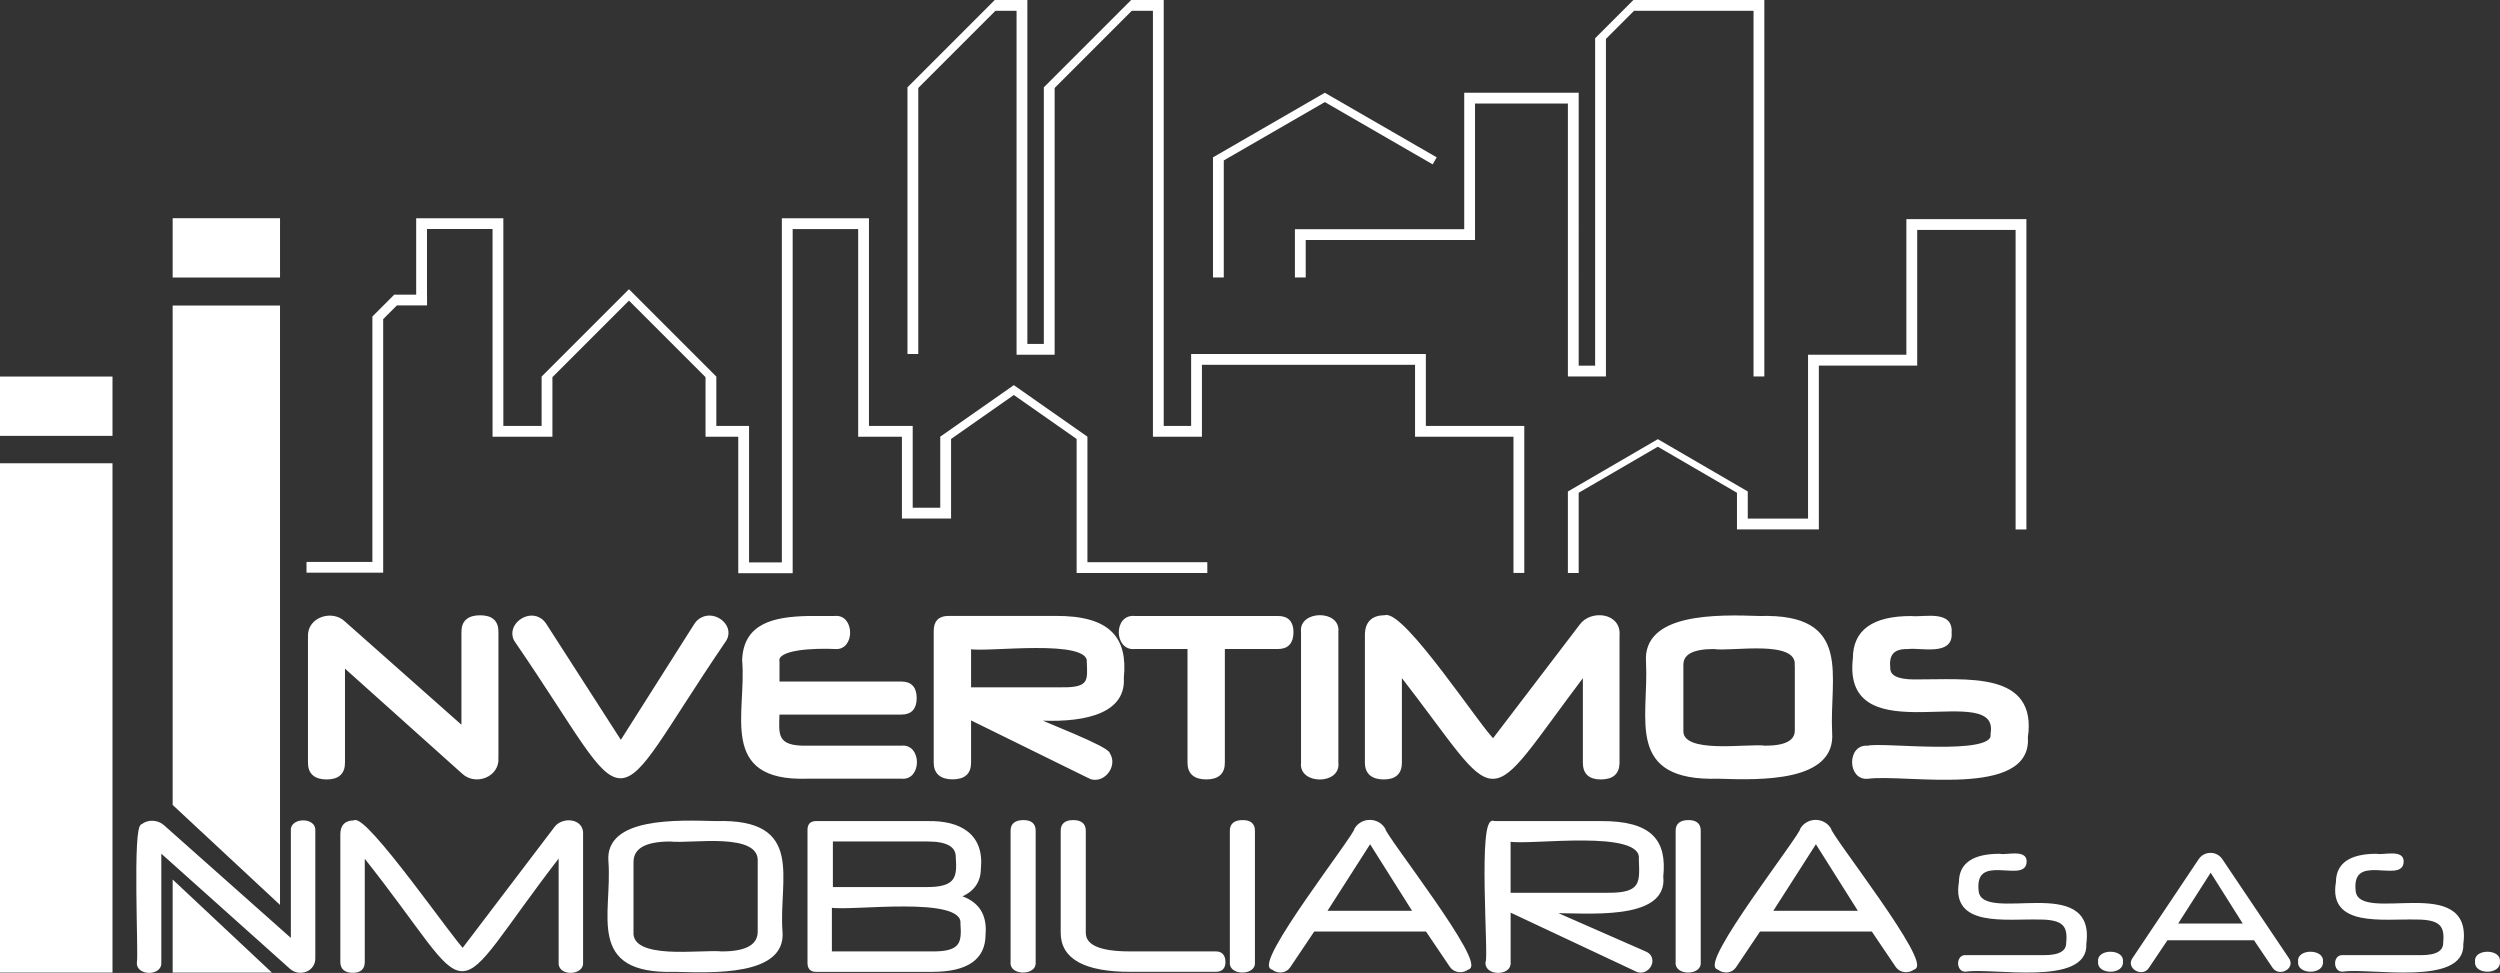
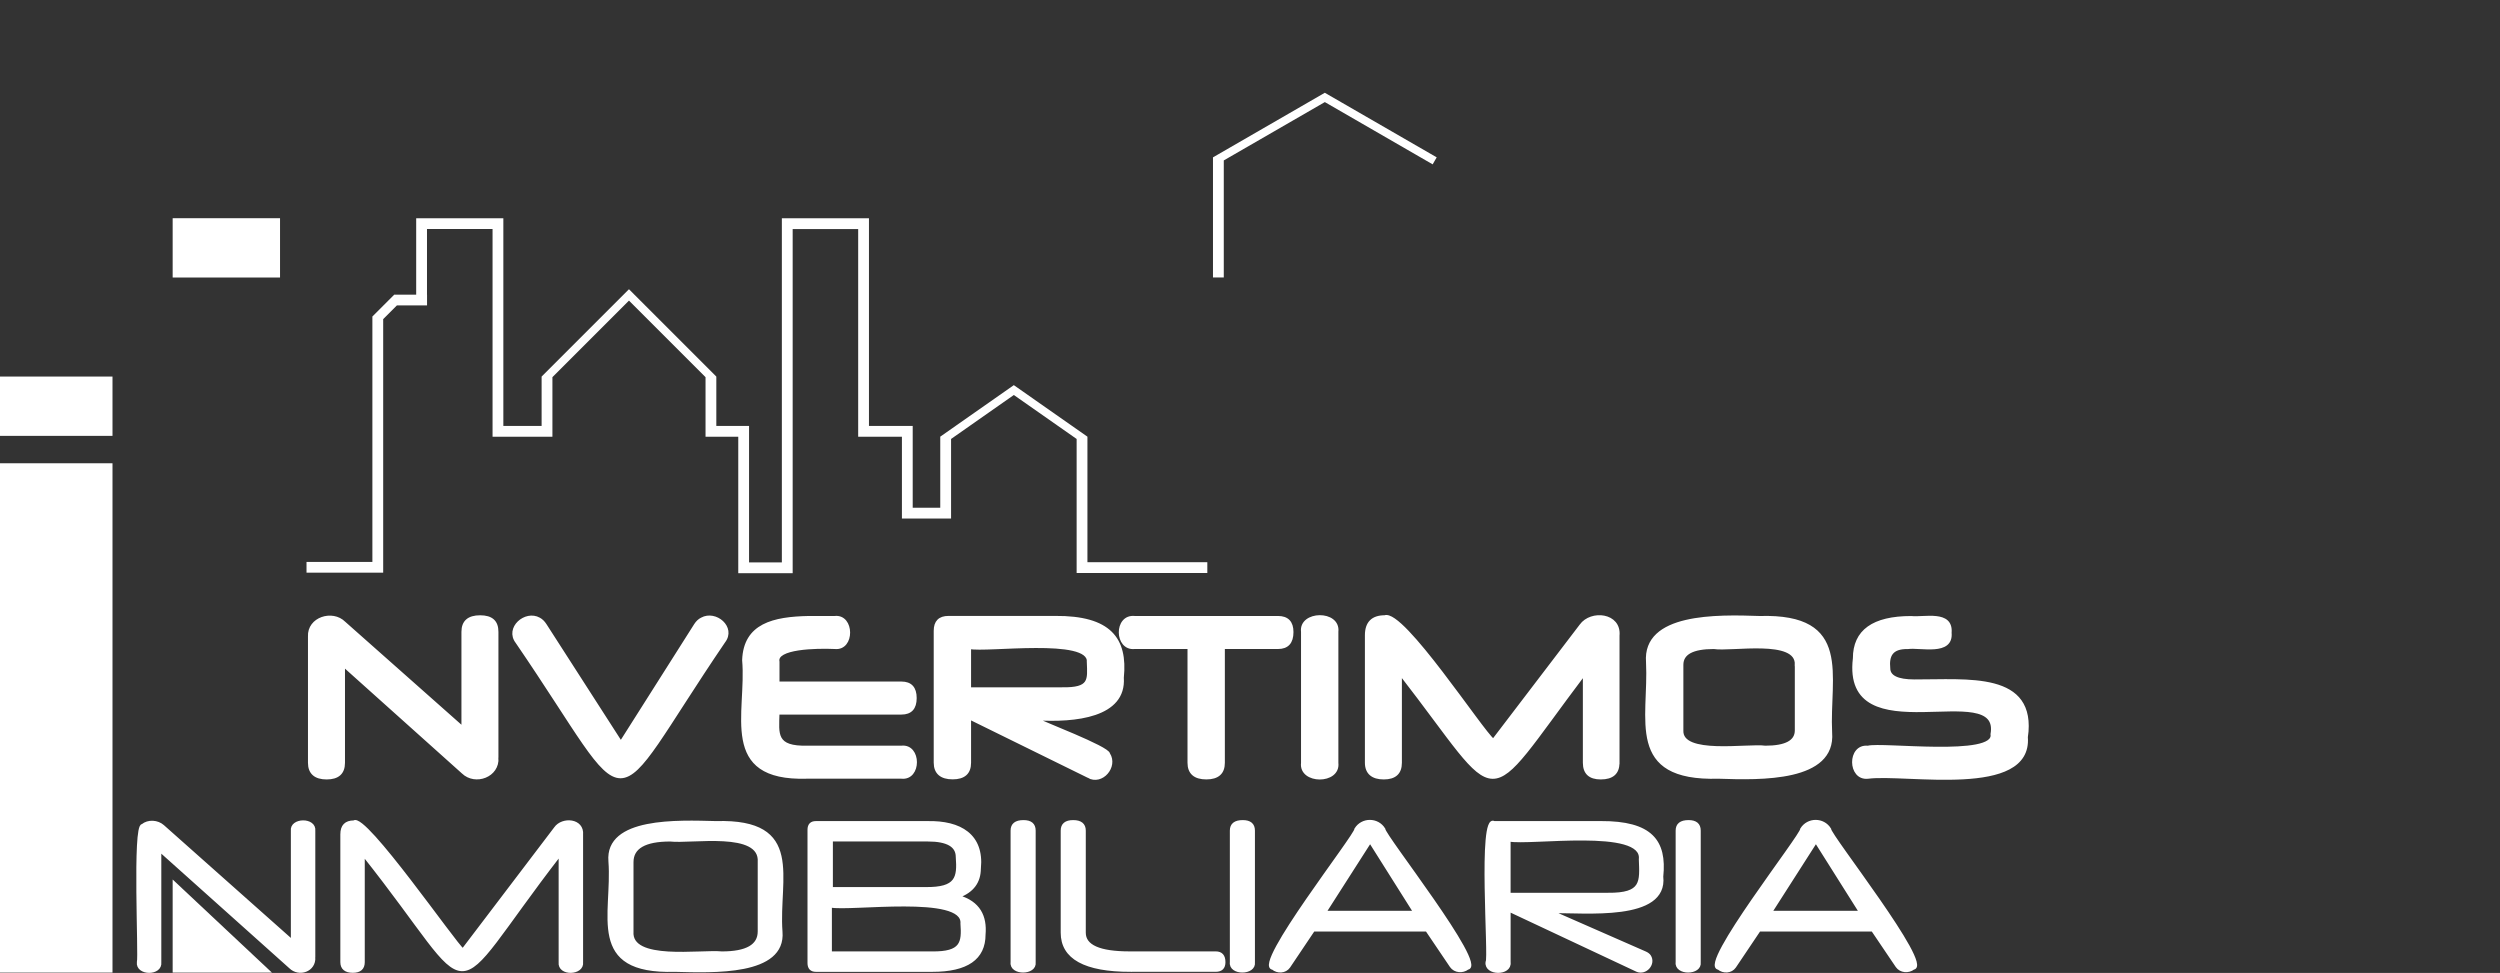
<svg xmlns="http://www.w3.org/2000/svg" id="Capa_2" data-name="Capa 2" viewBox="0 0 902.92 351.39">
  <rect x="0" y="0" width="902.92" height="351.39" fill="#333333" stroke="none" />
  <defs>
    <style>      .cls-1 {        fill-rule: evenodd;        stroke: #fff;        stroke-miterlimit: 10;      }      .cls-1, .cls-2 {        fill: #fff;      }      .cls-2 {        stroke-width: 0px;      }    </style>
  </defs>
  <g id="Capa_1-2" data-name="Capa 1">
    <path class="cls-1" d="m731.9,266.27c1.61,21.68-43.56,12.7-57.25,14.49-6.89.77-7.05-11.67-.02-10.93,4.81-1.42,46.29,3.98,44.78-4.66,3.79-21.14-53.89,7.64-49.71-27.39,0-9.87,6.85-14.79,20.56-14.79,4.57.53,14.77-2.34,14.1,5.55.73,7.98-10.82,4.75-15.31,5.38-6.01-.13-7.29,3-6.85,7.42,0,3.03,3.08,4.55,9.24,4.55,19.16.08,43.81-3.06,40.47,20.39Zm-70.69-1.65c1.36,17.21-25.02,16.68-40.55,16.13-33.39.97-24.61-21.07-25.67-41.57-1.35-17.27,24.98-16.75,40.55-16.2,33.33-.97,24.63,21.15,25.67,41.64Zm-12.49-24.51c.51-9.83-23.46-5.17-29.75-6.2-7.66,0-11.49,2.06-11.49,6.2v23.68c-.46,9.36,23.74,5.12,30.08,6.03,7.44,0,11.17-2.02,11.17-6.03,0,0,0-23.68,0-23.68Zm-64.31,35.37c0,3.69-2.08,5.53-6.27,5.53-3.97,0-5.96-1.84-5.96-5.53v-32.05c-38.08,50.41-28.17,49.19-66.36,0v32.05c0,3.69-2.02,5.53-6.05,5.53s-6.31-1.84-6.31-5.53v-46.04c0-4.49,2.24-6.73,6.68-6.73,6.47-2.42,35.07,41.43,39.19,44.63l31.62-41.46c3.71-5.2,14.22-4.09,13.47,3.69,0,0,0,45.91,0,45.91Zm-101.53.06c.86,7.36-13.35,7.29-12.49,0,0,0,0-47.36,0-47.36-.88-7.2,13.34-7.46,12.49,0,0,0,0,47.36,0,47.36Zm-41-41.64v41.59c0,3.66-2.06,5.51-6.2,5.51s-6.29-1.84-6.29-5.51v-41.59h-19.56c-6.88.77-7.14-11.68,0-10.93,0,0,51.74,0,51.74,0,3.4,0,5.09,1.78,5.09,5.31,0,3.75-1.69,5.62-5.09,5.62,0,0-19.69,0-19.69,0Zm-36.49,10.86c.97,13.92-17.06,15.76-31.23,14.9,1.88,1.24,26.06,10.31,26.26,12.64,2.94,4.56-2.49,10.98-7.4,8.17h.07l-42.87-21.08v16.11c0,3.66-2.06,5.48-6.16,5.48s-6.33-1.84-6.33-5.53v-47.62c0-3.25,1.6-4.88,4.84-4.88h38.53c19.69-.14,25.73,7.73,24.29,21.79Zm-12.36-5.68c.76-9.23-37.03-3.81-42.81-5.18v14.83s33.33,0,33.33,0c10.4.17,9.71-3.11,9.47-9.65Zm-112,7.57h44.54c3.34,0,5.01,1.82,5.01,5.47s-1.66,5.46-5.01,5.46h-44.54c-.19,7.55-1.3,12.56,10.73,12.23,0,0,33.81,0,33.81,0,6.78-.76,6.82,11.68,0,10.93,0,0-34.13,0-34.13,0-31.67.97-21.21-23.25-22.9-42.33.48-12.81,10.82-15.19,23.62-15.44,0,0,9.32,0,9.32,0,6.67-.77,6.82,11.68,0,10.93-6.77-.31-21.54.02-20.45,5.1,0,0,0,7.65,0,7.65Zm-56.79,21.47l26.93-42.48c.63-.97,1.39-1.69,2.28-2.12,4.96-2.76,11.97,3.12,8,8.22-44.21,65.09-30.37,65.1-74.77.2-3.92-5.07,3.09-11.21,8.05-8.41.82.43,1.56,1.15,2.19,2.12l27.32,42.48Zm-44.71,5.51c.5,6.63-7.9,9.69-12.36,5.34,0,0-43.07-38.6-43.07-38.6v35.11c0,3.69-2.04,5.53-6.12,5.53s-6.25-1.84-6.25-5.51v-45.6c-.33-6.57,8.32-9.28,12.62-4.97,0,0,42.81,37.93,42.81,37.93v-34.67c0-3.64,2.08-5.47,6.25-5.47s6.11,1.82,6.11,5.47v45.45Z" />
-     <path class="cls-1" d="m902.39,347.28c.55,4.2-8.53,4.25-7.99,0-.54-4.08,8.54-4.03,7.99,0Zm-13.22-6.43c.89,15-33.56,8.08-42.98,9.58-3.06.35-3.17-5.3,0-4.96,0,0,28.27,0,28.27,0,5.63,0,8.44-1.65,8.44-4.95.59-6.04-1.07-8.92-10.12-8.91-12.35-.29-31.4,2.8-28.62-12.95,0-6.54,4.74-9.8,14.23-9.8,2.17.59,9.69-1.75,9.22,2.54-.34,7.11-19.26-4.42-17.27,10.81,2.13,12.17,42.34-6.6,38.84,18.63Zm-50.69,6.43c.55,4.2-8.53,4.25-7.99,0-.54-4.08,8.54-4.03,7.99,0Zm-24.13-8.18h-31.81s-6.91,10.28-6.91,10.28c-1.91,2.93-7.23.07-5.03-3.05,0,0,23.81-35.6,23.81-35.6,1.82-2.94,6.09-2.93,7.91,0,0,0,23.9,35.55,23.9,35.55,2.34,3.21-3.06,5.95-5.02,2.97,0,0-6.85-10.14-6.85-10.14Zm-28.58-5.05h25.14l-12.48-19.8-12.66,19.8Zm-19.53,13.23c.56,4.2-8.53,4.25-7.99,0-.54-4.08,8.54-4.03,7.99,0Zm-13.22-6.43c.89,15-33.56,8.08-42.98,9.58-3.06.35-3.17-5.3,0-4.96,0,0,28.27,0,28.27,0,5.64,0,8.44-1.65,8.44-4.95.59-6.04-1.07-8.92-10.12-8.91-12.35-.29-31.4,2.8-28.63-12.95,0-6.54,4.74-9.8,14.22-9.8,2.17.59,9.7-1.75,9.22,2.54-.34,7.11-19.26-4.42-17.27,10.81,2.13,12.18,42.34-6.6,38.84,18.63Z" />
    <g>
      <path class="cls-2" d="m392.74,157.73h-.02l.02-.02-26.58-18.61h0s0,0,0,0l-26.59,18.62.02.02h0v25.64h-9.95v-25.64h0v-3.9h0s-3.9,0-3.9,0h0s-11.9,0-11.9,0v-75.02h-3.9s-23.66,0-23.66,0h0s-3.9,0-3.9,0v124.3h-11.85v-49.28h-3.9s-7.92,0-7.92,0v-17.83h0,0s-29.49-29.49-29.49-29.49l-2.06-2.06-2.06,2.06-29.49,29.49h0s0,0,0,0h0v17.83h-13.82v-75.02h-3.9c-2.67,0-25.63,0-27.58,0v27.6h-7.87l-.03-.03-7.92,7.92h0s0,0,0,0v88.63h-23.79v3.9h27.69s0,0,0,0v-91.58l4.95-4.95h10.89v-3.9h-.02v-23.7h23.68v75.02h21.62v-21.51l27.65-27.65,27.65,27.65v21.52h3.9s7.92,0,7.92,0v49.28h0s19.65,0,19.65,0h0s0,0,0,0v-124.3h23.66v75.02h0s15.8,0,15.8,0v29.55h3.9s9.95,0,9.95,0h0s3.9,0,3.9,0h0s0,0,0,0v-3.9h0v-24.85l22.67-15.88,22.68,15.88v44.5h0v3.9h47.2v-3.9h-43.3s0-45.31,0-45.31Z" />
-       <polygon class="cls-2" points="546.62 153.84 546.62 153.84 514.97 153.84 514.97 127.86 511.07 127.86 511.07 127.86 434.1 127.86 434.1 127.86 430.2 127.86 430.2 127.86 430.2 127.86 430.2 131.76 430.2 131.76 430.2 153.84 420.3 153.84 420.3 3.9 420.3 3.9 420.3 0 408.54 0 408.54 0 408.54 0 408.53 0 408.53 0 376.99 31.55 377 31.55 377 124.22 371.05 124.22 371.05 3.9 371.05 3.9 371.05 0 359.29 0 359.29 0 359.29 0 359.28 0 359.28 0 327.74 31.55 327.75 31.55 327.75 127.86 331.65 127.86 331.65 31.77 359.51 3.9 367.15 3.9 367.15 127.86 367.15 127.86 367.15 128.12 380.9 128.12 380.9 124.22 380.9 124.22 380.9 31.77 408.76 3.9 416.4 3.9 416.4 153.84 416.4 153.84 416.4 157.74 434.1 157.74 434.1 157.73 434.1 157.73 434.1 131.76 511.07 131.76 511.07 153.84 511.07 153.84 511.07 157.74 546.62 157.74 546.62 206.93 550.52 206.93 550.52 153.84 546.62 153.84" />
      <polygon class="cls-2" points="438.09 56.83 438.09 100.22 441.99 100.22 441.99 57.94 478.49 36.87 517.43 59.36 518.89 56.83 478.49 33.51 478.49 33.51 478.49 33.5 438.09 56.83 438.09 56.83 438.09 56.83 438.09 56.83 438.09 56.83" />
-       <path class="cls-2" d="m528.83,82.79h-57.25s0,0,0,0h-3.9v17.43h3.9v-13.53h61.15s0,0,0,0v-49.3s33.54,0,33.54,0v98.57h13.74v-3.9h0V14.05s10.15-10.15,10.15-10.15h43.16s0,132.06,0,132.06h3.9V0s-3.9,0-3.9,0h0s-43.39,0-43.39,0h0s-13.82,13.82-13.82,13.82h0v118.24s-5.94,0-5.94,0V33.49h-3.9s-37.44,0-37.44,0h0s0,49.3,0,49.3Z" />
-       <path class="cls-2" d="m727.97,191.22h3.9s0-108.18,0-108.18h0v-3.9h0s-3.9,0-3.9,0h0s-39.45,0-39.45,0v.09h0v48.89s-31.61,0-31.61,0h0s-3.9,0-3.9,0h0s0,0,0,0v3.9h0v55.27s-21.77,0-21.77,0v-9.79h0,0s-32.48-18.89-32.48-18.89h0s0,0,0,0l-32.49,18.9h0s0,0,0,0v29.43h3.9v-28.97l28.58-16.63,28.59,16.63v9.33h0c0,.97,0,2.93,0,3.9h0s29.57,0,29.57,0v-1.63s0-57.54,0-57.54h31.62c.41,0,3.42,0,3.9,0h0s0,0,0,0v-48.98s35.54,0,35.54,0v108.18Z" />
    </g>
    <g>
      <g>
        <rect class="cls-2" x="62.36" y="78.81" width="38.78" height="21.42" />
        <rect class="cls-2" y="167.31" width="40.63" height="183.96" />
        <rect class="cls-2" x="0" y="136" width="40.63" height="21.42" />
      </g>
      <g>
-         <polygon class="cls-2" points="101.13 326.82 101.13 110.35 62.36 110.35 62.36 290.72 101.13 326.82" />
        <polygon class="cls-2" points="62.36 317.65 62.36 351.27 98.2 351.27 62.36 317.65" />
      </g>
    </g>
    <path class="cls-1" d="m676.31,335.94h-40.91s-8.88,13.22-8.88,13.22c-1.35,1.95-4.1,2.03-5.84.58-7.04-.9,30.28-48.3,29.99-50.29,2.34-3.78,7.85-3.77,10.17,0-.15,2.18,37.04,49.24,30.23,50.27-1.78,1.38-4.6,1.21-5.96-.74,0,0-8.81-13.04-8.81-13.04Zm-36.75-6.5h32.34l-16.05-25.46-16.29,25.46Zm-25.81,18.07c.56,4.31-8.61,4.35-8.06,0,0,0,0-47.53,0-47.53,0-2.19,1.38-3.29,4.17-3.29,2.58,0,3.89,1.1,3.89,3.29v47.53Zm-13.53-30.91c1.75,15.85-27.99,12.49-39.72,12.72l33.6,14.74c.78.32,1.34.74,1.69,1.26,1.79,2.83-1.47,6.51-4.56,5.18,0,0-46.14-21.67-46.14-21.67v18.67c.55,4.56-8.63,4.43-8.06,0,1.23-1.3-2.94-53.57,2.58-50.46,0,0,38.48,0,38.48,0,18.3-.09,23.46,6.75,22.13,19.54Zm-7.83-6.28c1.37-11.7-40.15-5.36-47.31-6.88v19.5h35.63c12.69.14,11.98-4.47,11.68-12.62Zm-77.09,25.62h-40.91l-8.88,13.22c-1.35,1.95-4.1,2.03-5.84.58-7.05-.9,30.28-48.31,29.99-50.29,2.33-3.78,7.85-3.77,10.17,0-.15,2.19,37.07,49.28,30.23,50.27-1.78,1.38-4.6,1.21-5.96-.74,0,0-8.81-13.04-8.81-13.04Zm-36.75-6.5h32.34l-16.05-25.46-16.29,25.46Zm-25.81,18.07c.56,4.31-8.61,4.35-8.06,0,0,0,0-47.53,0-47.53,0-2.19,1.38-3.29,4.17-3.29,2.58,0,3.89,1.1,3.89,3.29v47.53Zm-44.39,2.99c-16.52,0-24.76-4.56-24.76-13.64v-36.88c0-2.19,1.35-3.29,4.01-3.29s4.05,1.1,4.05,3.29v36.89c0,4.84,5.44,7.24,16.29,7.24h31.14c2,0,3.01,1.12,3.01,3.39,0,1.99-1.01,2.99-3.01,2.99h-30.73Zm-34.8-2.99c.56,4.31-8.61,4.35-8.06,0,0,0,0-47.53,0-47.53,0-2.19,1.38-3.29,4.17-3.29,2.59,0,3.89,1.1,3.89,3.29v47.53Zm-19.79-33.9c0,4.93-2.53,8.32-7.6,10.17,7.44,2.15,9.86,7.22,9.29,13.74,0,8.65-6.24,12.98-18.73,12.98h-42.05c-1.68,0-2.53-.91-2.53-2.71v-48.09c0-1.77.85-2.65,2.53-2.65h40.25c11.97-.26,20,4.66,18.86,16.55Zm-53.81,30.51h36.7c10.7.11,11.24-3.59,10.73-10.57.96-10.88-40.53-4.79-47.43-6.28v16.85Zm.36-40.69v17.45h33.95c11.4.13,11.98-3.92,11.43-11.38,0-4.05-3.53-6.08-10.61-6.08h-34.77Zm-18.2,33.06c1.31,15.48-24.58,14.36-38.36,14.01-31.88.95-22.04-20.21-23.51-39.41-1.3-15.52,24.58-14.39,38.38-14.04,31.78-.94,22.05,20.27,23.49,39.44Zm-7.95-25.12c.87-11.71-24.47-7.04-32.12-7.94-9.17,0-13.74,2.65-13.74,7.94v25.04c-.88,11.14,24.77,6.93,32.42,7.71,8.97,0,13.44-2.57,13.44-7.71v-25.04Zm-64.07,36.13c.55,4.33-8.35,4.66-7.83,0,0,0,0-38.88,0-38.88-43.35,56.1-27.42,54.91-71.02.1v38.78c0,2.23-1.28,3.35-3.83,3.35s-3.99-1.12-3.99-3.35v-46.18c0-3.01,1.46-4.51,4.41-4.51,3.86-3.13,36.73,44.51,39.35,46.24,0,0,33.4-43.96,33.4-43.96,2.55-3.65,10.02-3.1,9.51,2.41,0,0,0,46,0,46Zm-96.71-1.82c.34,4.88-5.42,6.75-8.55,3.65,0,0-47.07-42.13-47.07-42.13v40.3c.54,4.53-8.36,4.46-7.83,0,.67-1.91-1.66-49.53,1.51-49.39,2.09-1.73,5.43-1.5,7.43.28,0,0,46.68,41.47,46.68,41.47v-39.76c-.55-4.34,8.35-4.48,7.83,0,0,0,0,45.58,0,45.58Z" />
  </g>
</svg>